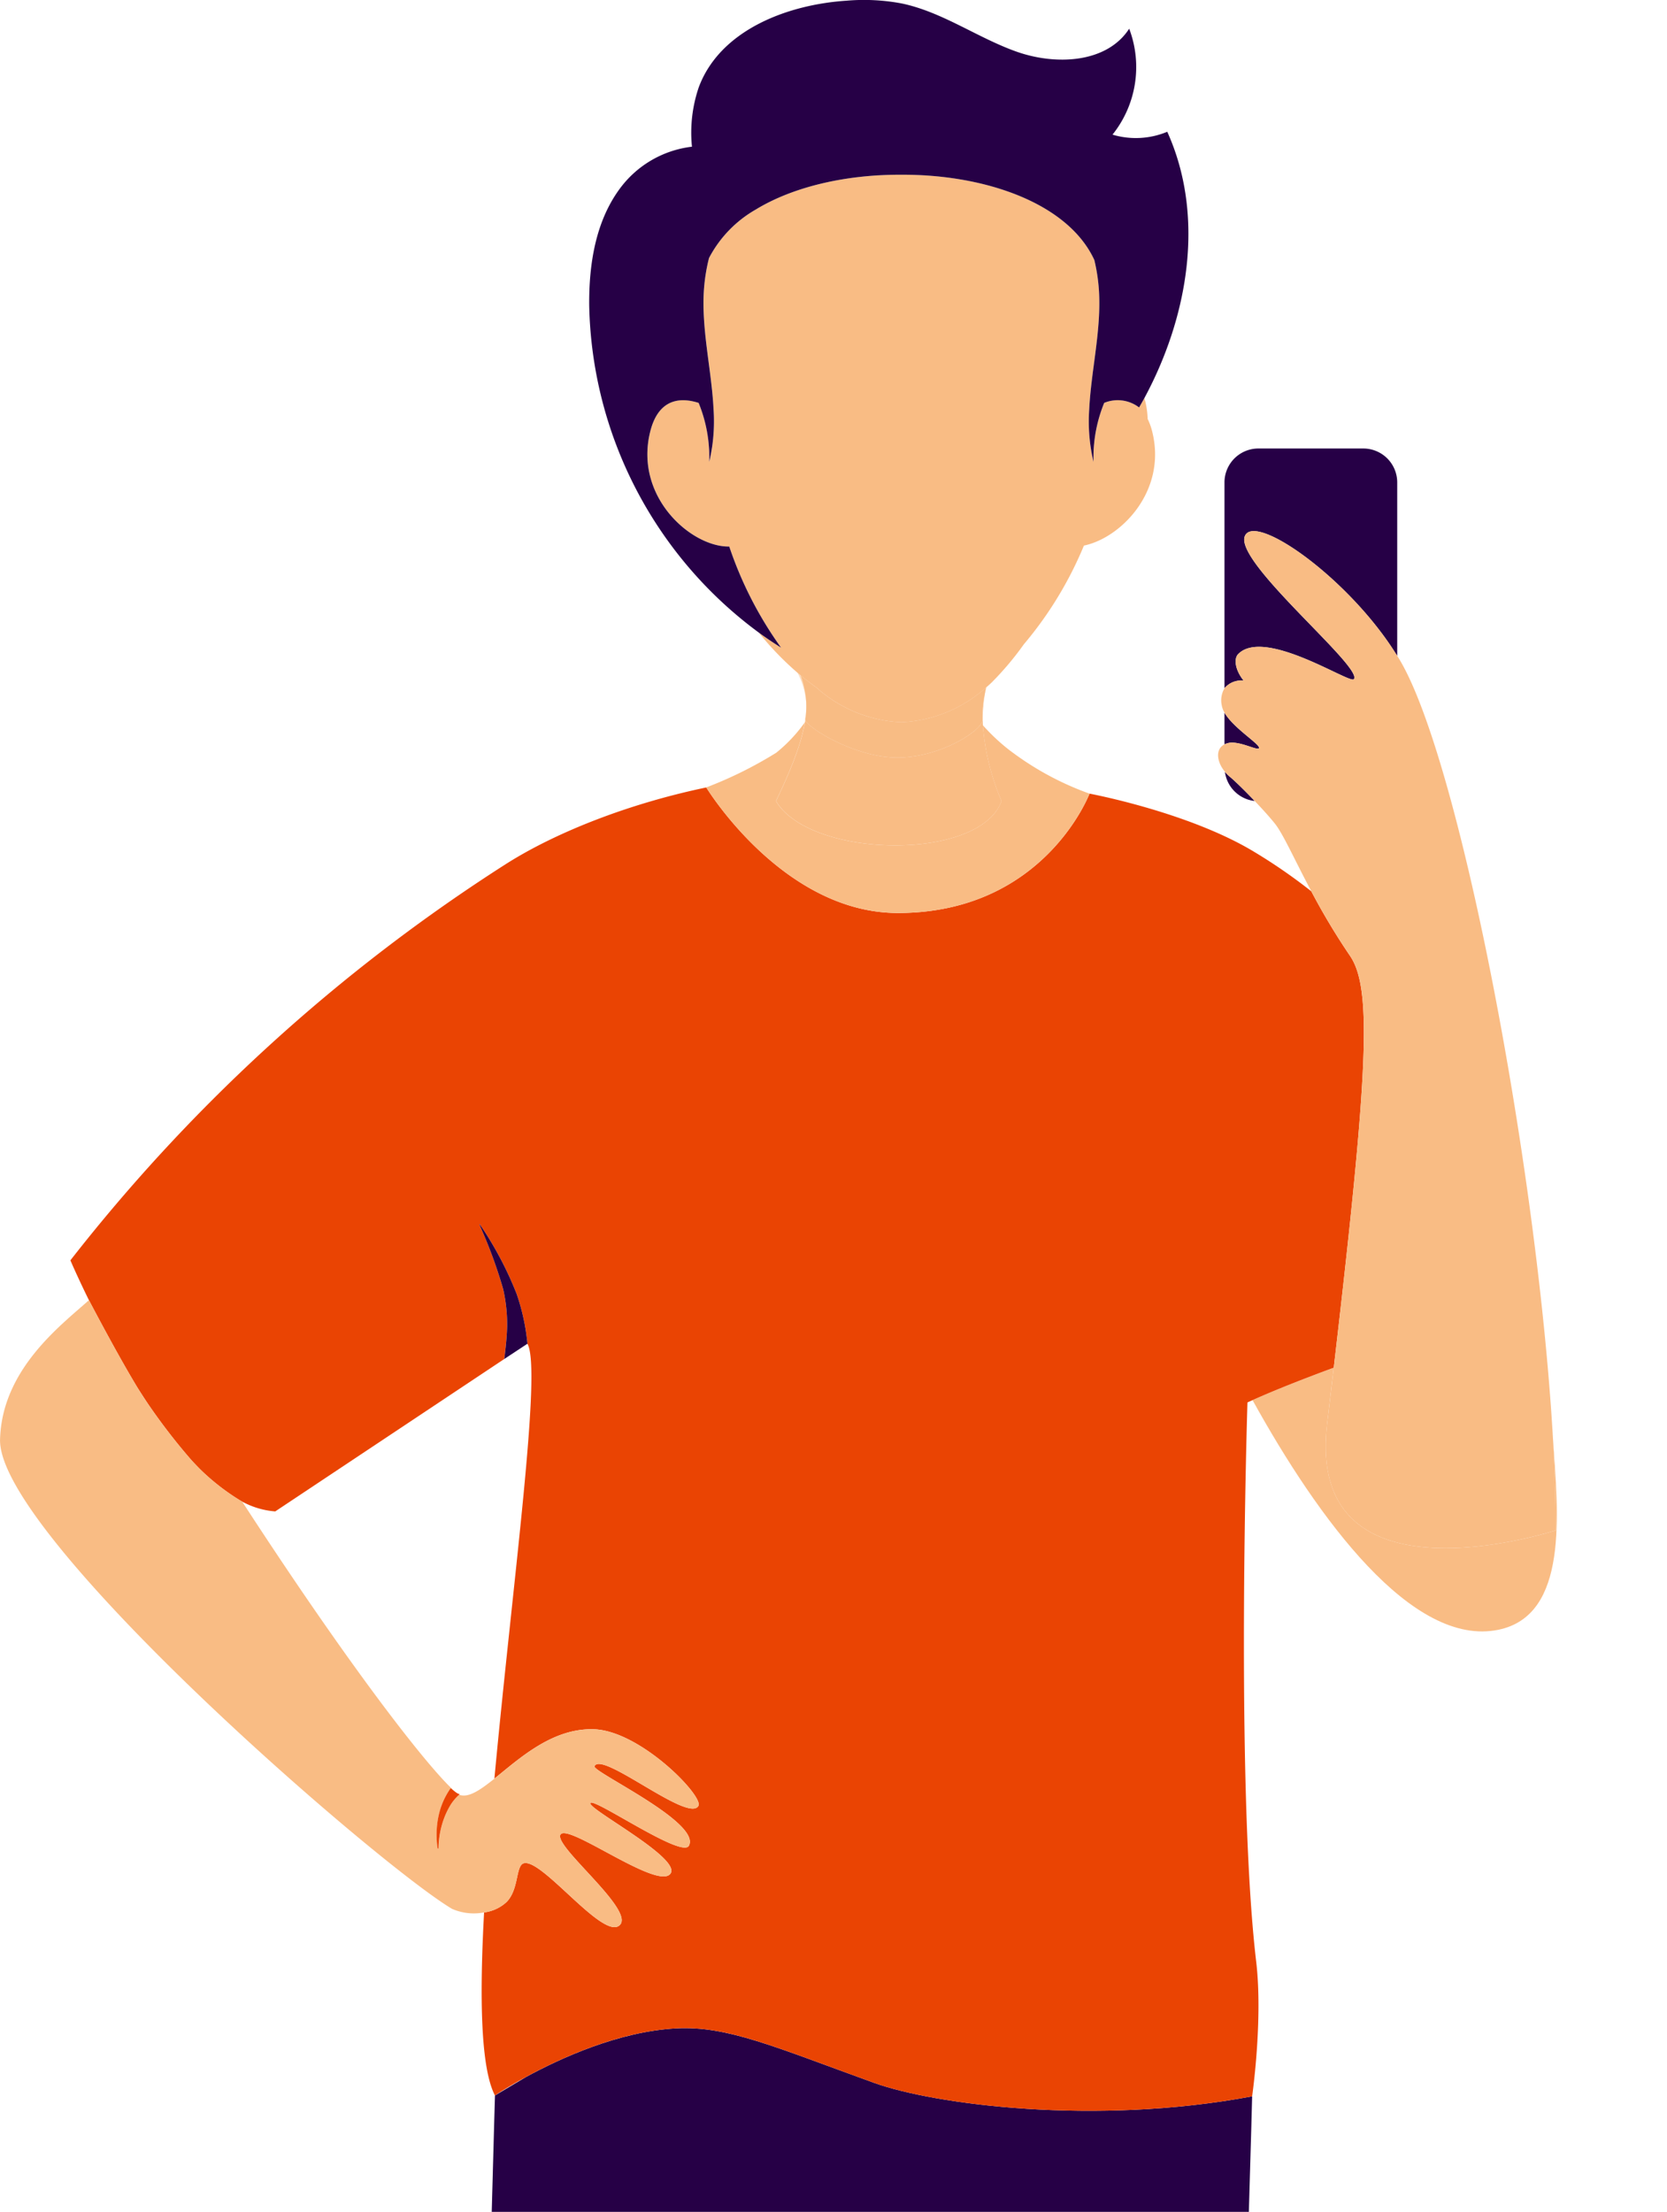
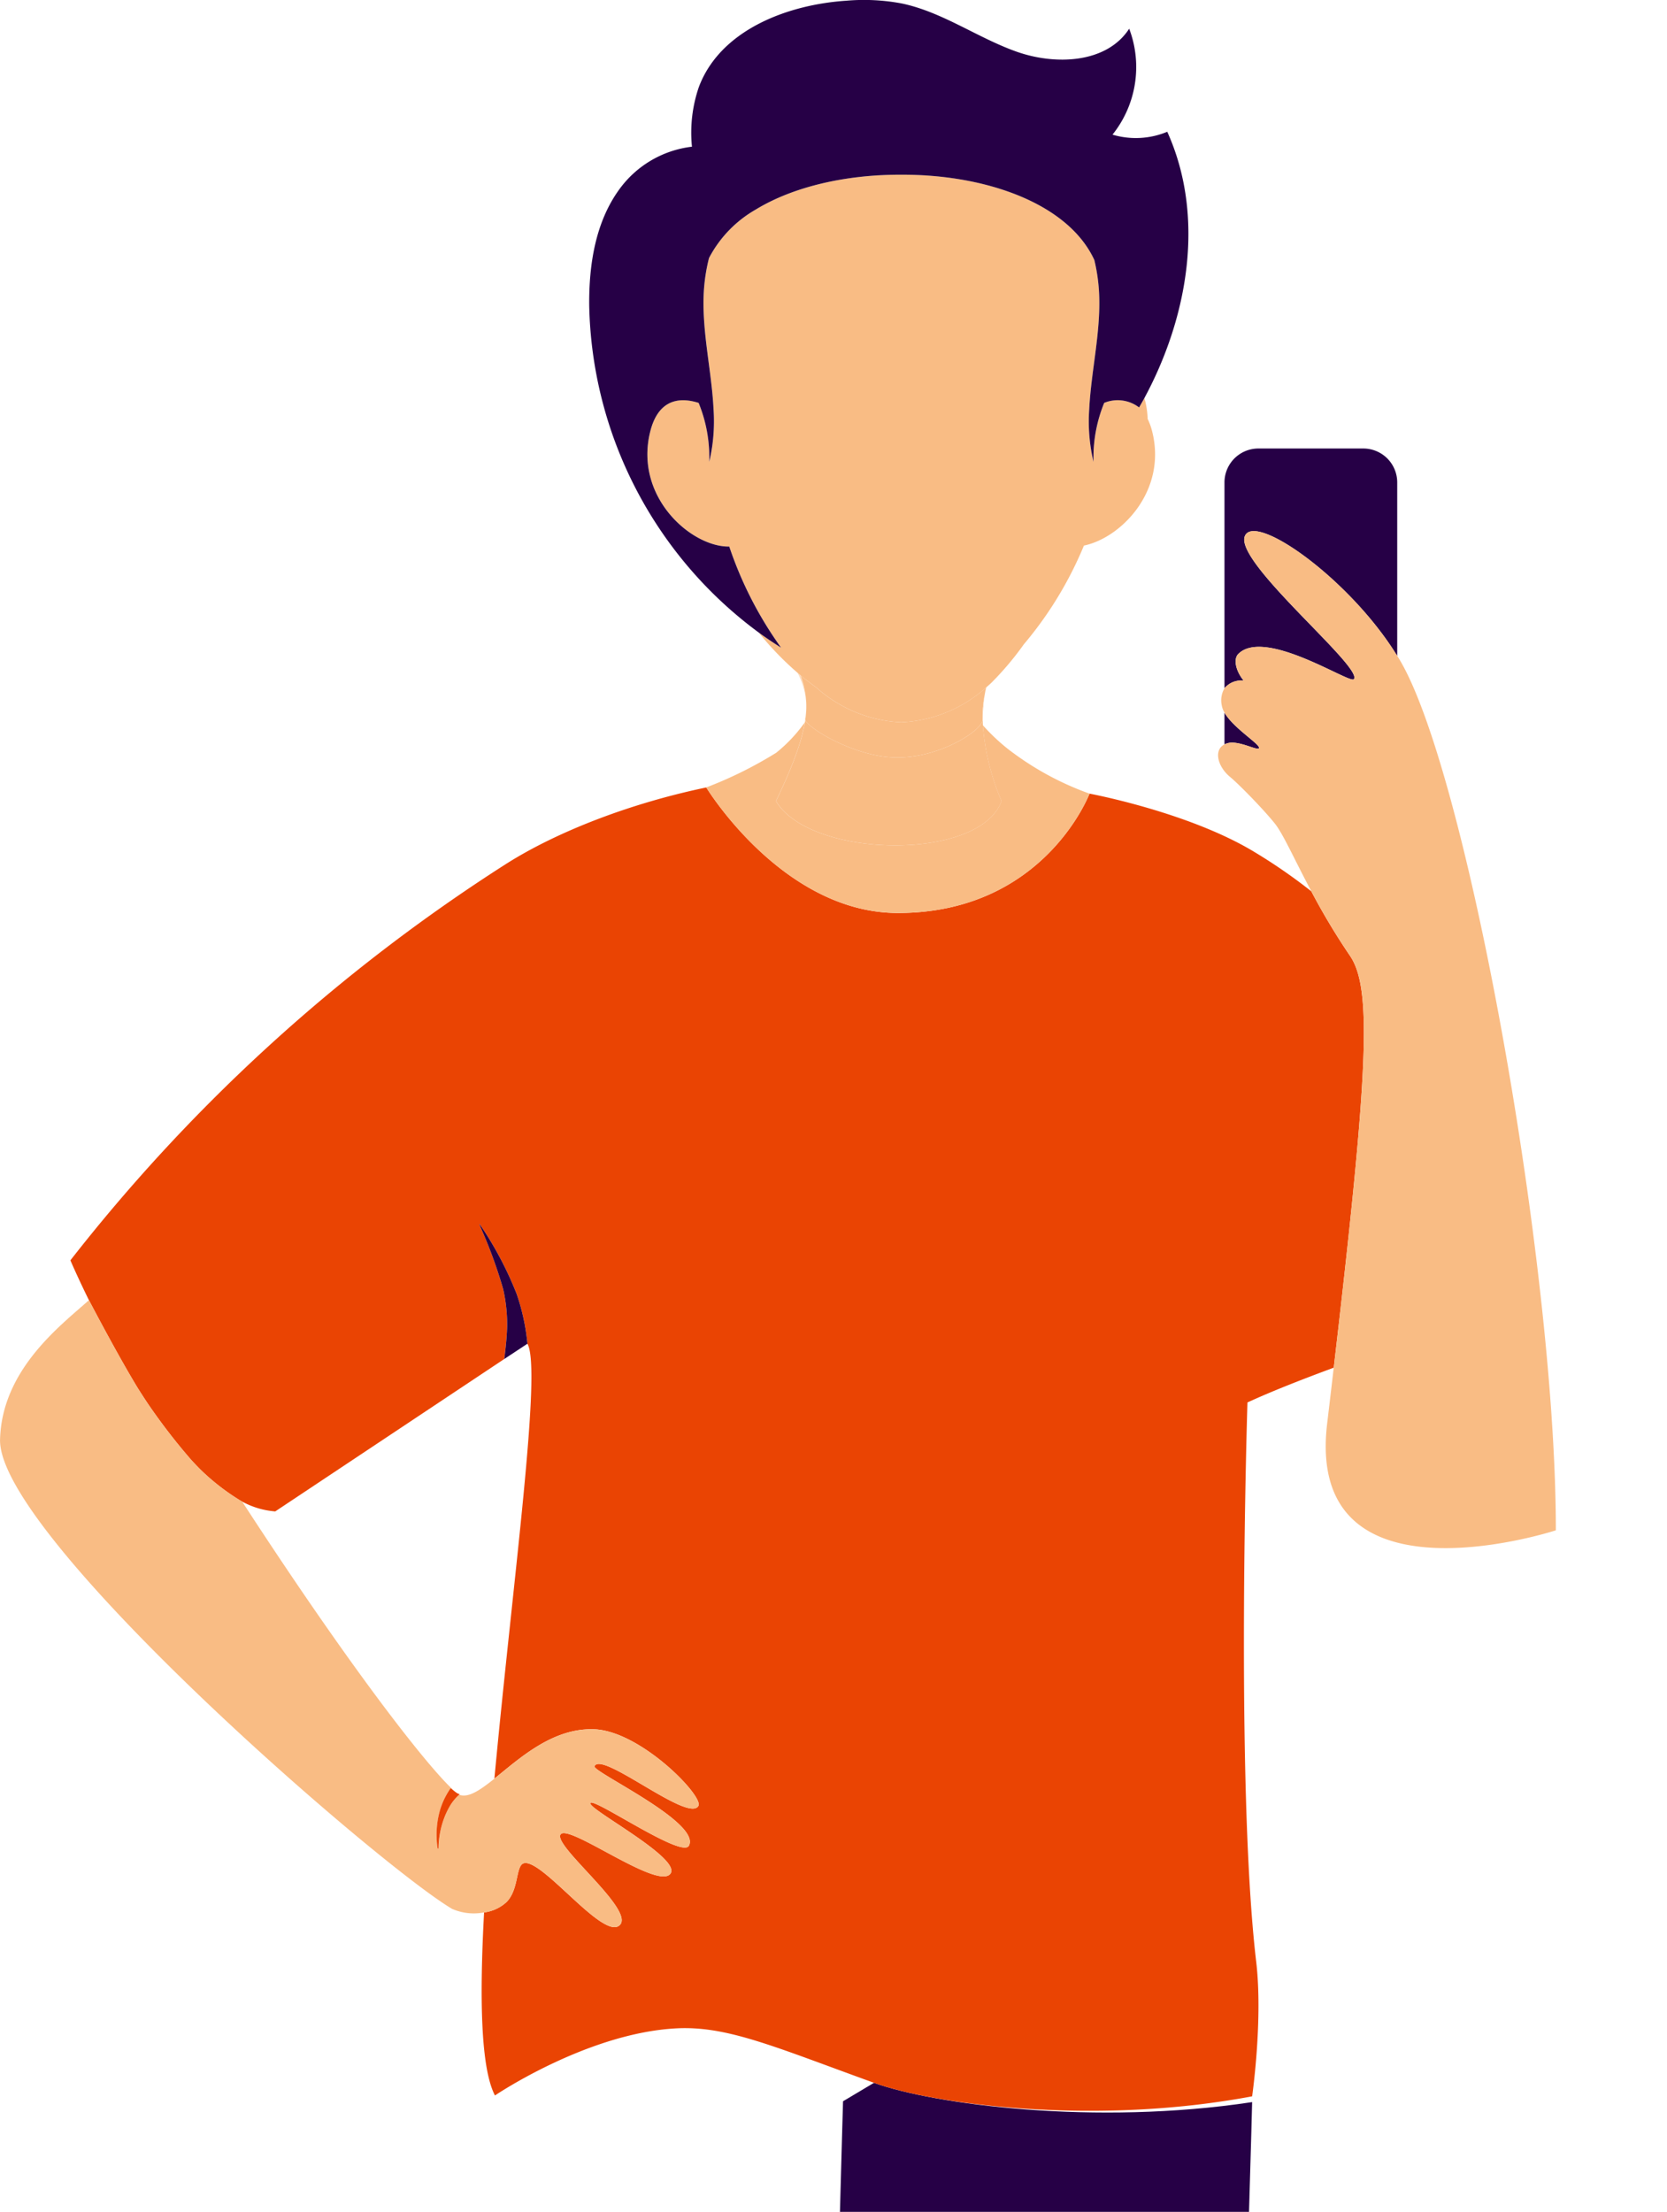
<svg xmlns="http://www.w3.org/2000/svg" width="231.672" height="307.273" viewBox="0 0 231.672 307.273">
  <defs>
    <clipPath id="clip-path" transform="translate(-32.288 -2.727)">
      <rect id="SVGID" x="-86.6" y="-28" width="473.2" height="338" style="fill: none" />
    </clipPath>
  </defs>
  <g style="isolation: isolate">
    <g id="Layer_1" data-name="Layer 1">
      <g style="clip-path: url(#clip-path)">
        <path d="M263.959,47.18a4.472,4.472,0,0,1-4.472,4.472H222.881c-.536,1.639-2.716,5.495-3.581,5.457-.814-.036-2.49-3.668-3.023-5.457h-4.631a4.472,4.472,0,0,1-4.472-4.472V18.692a4.472,4.472,0,0,1,4.472-4.472h47.841a4.472,4.472,0,0,1,4.472,4.472Z" transform="translate(-32.288 -2.727)" style="fill: none" />
        <path d="M60.121,206.858q-.642-.642-1.273-1.334c.391.432.787.853,1.186,1.25C60.063,206.8,60.092,206.83,60.121,206.858Z" transform="translate(-32.288 -2.727)" style="fill: none" />
        <path d="M95.334,251.448c.106.1.206.181.3.257a1.646,1.646,0,0,0,.477.258c.022.006.045.006.067.011-.023.02-.046.045-.069.065a.759.759,0,0,0,.161.069c.018,0,.036,0,.054.008,1.239.287,2.8-.794,4.675-2.3,2.525-27.139,6.644-56.92,4.585-60.412l-3.2,2.113h0L70.539,212.692a11.476,11.476,0,0,1-4.871-1.518c.173.1.272.16.272.16C81.578,235.391,92.009,248.467,95.334,251.448Z" transform="translate(-32.288 -2.727)" style="fill: none" />
        <path d="M60.491,207.216l.14.132C60.585,207.3,60.538,207.261,60.491,207.216Z" transform="translate(-32.288 -2.727)" style="fill: none" />
        <path d="M53.031,198.012c-.568-.842-1.118-1.692-1.655-2.543.6.991,1.159,1.856,1.615,2.488Z" transform="translate(-32.288 -2.727)" style="fill: none" />
        <path d="M101.078,293.831l4.3-2.562C102.715,292.722,101.078,293.831,101.078,293.831Z" transform="translate(-32.288 -2.727)" style="fill: none" />
-         <path d="M216.73,200.484c.322-2.7.626-5.278.916-7.76-4.232,1.563-8.206,3.124-11.284,4.509,9.122,16.492,22.211,34.4,34.194,31.895,9.75-2.036,8.291-16.065,7.556-26.538.262,4.538.4,8.817.4,12.727C248.514,215.317,213.6,226.744,216.73,200.484Z" transform="translate(-32.288 -2.727)" style="fill: #f9bc84" />
        <path d="M247.931,199.71h0l0,.058Z" transform="translate(-32.288 -2.727)" style="fill: #f9bc84" />
-         <path d="M153.75,292.071c-13.794-4.985-20.38-7.933-27.45-7.566-7.994.415-16.128,4.148-20.922,6.764l-4.3,2.562s-.181,6.022-.451,16.169H205.848c.308-10.107.456-16.052.456-16.052C184.485,298.054,162.083,295.083,153.75,292.071Z" transform="translate(-32.288 -2.727)" style="fill: #260046" />
+         <path d="M153.75,292.071l-4.3,2.562s-.181,6.022-.451,16.169H205.848c.308-10.107.456-16.052.456-16.052C184.485,298.054,162.083,295.083,153.75,292.071Z" transform="translate(-32.288 -2.727)" style="fill: #260046" />
        <path d="M126.3,284.505c7.07-.367,13.656,2.581,27.45,7.566,8.333,3.012,30.735,5.983,52.554,1.877,0,0,1.521-10.57.565-18.688-2.911-24.716-1.215-77.707-1.215-77.707.227-.1.47-.213.708-.32,3.078-1.385,7.052-2.946,11.284-4.509,4.882-41.721,5.3-52.771,2.241-57.238a92.881,92.881,0,0,1-5.365-8.944,76.083,76.083,0,0,0-7.983-5.507c-9.15-5.514-22.836-8.056-22.836-8.056h0s-6.28,16.58-26.629,16.58c-16.016,0-26.63-17.44-26.63-17.44-10.571,2.2-20.753,6.136-27.841,10.636a242.043,242.043,0,0,0-60.531,55.057s.95,2.236,2.592,5.568c.279.533,3.994,7.622,6.712,12.089.537.851,1.087,1.7,1.655,2.543a84.764,84.764,0,0,0,5.817,7.512q.632.69,1.273,1.334c.124.121.247.241.37.358.047.045.094.087.14.132a31.464,31.464,0,0,0,5.037,3.826,11.476,11.476,0,0,0,4.871,1.518l31.838-21.178c.186-1.664.338-2.845.391-4.518a22.311,22.311,0,0,0-.547-5.175,66.844,66.844,0,0,0-3.164-8.65c-.06-.149-.2-.517-.105-.386a48.947,48.947,0,0,1,5.144,9.707,29.933,29.933,0,0,1,1.493,6.905l-.007,0c2.059,3.492-2.06,33.273-4.585,60.412,3.471-2.784,8.05-7.03,13.806-6.856,6.482.195,15.278,9.281,14.547,10.636-1.33,2.463-13.43-7.7-14.444-5.5-.352.763,14.874,7.806,13.114,11.051-.97,1.789-13.2-6.724-13.686-5.943s12.865,7.742,11.1,9.854c-1.85,2.22-14.214-7.088-15.25-5.475s10.705,10.73,8.134,12.67c-2.386,1.8-10.687-9.314-13.217-8.681-1.173.293-.654,3.626-2.425,5.4a5.659,5.659,0,0,1-3.113,1.438c-.652,11.973-.462,21.615,1.51,25.426,0,0,1.637-1.109,4.3-2.562C110.172,288.653,118.306,284.92,126.3,284.505Z" transform="translate(-32.288 -2.727)" style="fill: #ea4403" />
        <path d="M157.074,129.559c20.349,0,26.629-16.58,26.629-16.58h0a41.213,41.213,0,0,1-11.4-6.254,27.844,27.844,0,0,1-3.428-3.253,33,33,0,0,0,2.6,10.538c-3.042,8.423-26.61,8-31.348,0,2.393-4.98,3.58-8.335,4.011-10.935a20.983,20.983,0,0,1-3.967,4.217,56.43,56.43,0,0,1-9.735,4.827S141.058,129.559,157.074,129.559Z" transform="translate(-32.288 -2.727)" style="fill: #f9bc84" />
        <path d="M105.106,261.571c2.53-.633,10.831,10.479,13.217,8.681,2.571-1.94-9.168-11.06-8.134-12.67s13.4,7.695,15.25,5.475c1.76-2.112-11.591-9.077-11.1-9.854s12.716,7.732,13.686,5.943c1.76-3.245-13.466-10.288-13.114-11.051,1.014-2.2,13.114,7.962,14.444,5.5.731-1.355-8.065-10.441-14.547-10.636-5.756-.174-10.335,4.072-13.806,6.856-1.88,1.508-3.436,2.589-4.675,2.3-.018,0-.036,0-.054-.008a.759.759,0,0,1-.161-.069,6.765,6.765,0,0,0-1.186,1.394,11.163,11.163,0,0,0-.912,1.873,12.331,12.331,0,0,0-.774,4.167c0,.1-.12.078-.134-.021a12.517,12.517,0,0,1,.3-5.129,10.454,10.454,0,0,1,1.527-3.2,8.146,8.146,0,0,0,.706.577c-.092-.076-.192-.161-.3-.257-3.325-2.981-13.756-16.057-29.394-40.114,0,0-.1-.056-.272-.16a31.464,31.464,0,0,1-5.037-3.826l-.14-.132c-.123-.117-.246-.237-.37-.358-.029-.028-.058-.055-.087-.084-.4-.4-.8-.818-1.186-1.25a84.764,84.764,0,0,1-5.817-7.512l-.04-.055c-.456-.632-1.011-1.5-1.615-2.488-2.718-4.467-6.433-11.556-6.712-12.089l-.016-.032c-3.906,3.5-12.084,9.606-12.358,19.343C31.918,215.916,84.568,261.613,95.1,267.9a7.556,7.556,0,0,0,4.473.5,5.659,5.659,0,0,0,3.113-1.438C104.452,265.2,103.933,261.864,105.106,261.571Z" transform="translate(-32.288 -2.727)" style="fill: #f9bc84" />
        <path d="M96.109,251.963a1.646,1.646,0,0,1-.477-.258,8.146,8.146,0,0,1-.706-.577,10.454,10.454,0,0,0-1.527,3.2,12.517,12.517,0,0,0-.3,5.129c.014.1.133.121.134.021a12.331,12.331,0,0,1,.774-4.167,11.163,11.163,0,0,1,.912-1.873,6.765,6.765,0,0,1,1.186-1.394c.023-.02.046-.045.069-.065C96.154,251.969,96.131,251.969,96.109,251.963Z" transform="translate(-32.288 -2.727)" style="fill: #ea4403" />
        <path d="M105.582,189.4l.007,0a29.933,29.933,0,0,0-1.493-6.905,48.947,48.947,0,0,0-5.144-9.707c-.092-.131.045.237.105.386a66.844,66.844,0,0,1,3.164,8.65,22.311,22.311,0,0,1,.547,5.175c-.053,1.673-.2,2.854-.391,4.518h0Z" transform="translate(-32.288 -2.727)" style="fill: #260046" />
        <path d="M144.335,100.34q0-.069-.009-.138C144.329,100.248,144.333,100.293,144.335,100.34Z" transform="translate(-32.288 -2.727)" style="fill: #f9bc84" />
        <path d="M144.345,100.929c0,.057,0,.116,0,.174C144.342,101.044,144.344,100.986,144.345,100.929Z" transform="translate(-32.288 -2.727)" style="fill: #f9bc84" />
        <path d="M140.135,114.01c4.738,8,28.306,8.423,31.348,0a33,33,0,0,1-2.6-10.538,20.577,20.577,0,0,1,.255-4.214,14.034,14.034,0,0,0-.315,3.49c.055,1.37-5.881,5.3-12.006,5.214-5.716-.08-12.12-4.007-12.614-5.2-.015.1-.035.209-.053.313C143.715,105.675,142.528,109.03,140.135,114.01Z" transform="translate(-32.288 -2.727)" style="fill: #f9bc84" />
        <path d="M144.335,100.34c.011.192.014.389.01.589Q144.348,100.629,144.335,100.34Z" transform="translate(-32.288 -2.727)" style="fill: #f9bc84;opacity: 0.5;mix-blend-mode: multiply" />
        <path d="M169.134,99.258c.076-.365.157-.727.252-1.076l-.075.068C169.247,98.586,169.187,98.922,169.134,99.258Z" transform="translate(-32.288 -2.727)" style="fill: #f9bc84;opacity: 0.5;mix-blend-mode: multiply" />
        <path d="M144.161,102.586a.335.335,0,0,0,.038.176,13.575,13.575,0,0,0,.141-1.659A9.173,9.173,0,0,1,144.161,102.586Z" transform="translate(-32.288 -2.727)" style="fill: #f9bc84;opacity: 0.5;mix-blend-mode: multiply" />
        <path d="M143.125,96.194a10.987,10.987,0,0,1,1.2,4.008,13.324,13.324,0,0,0-.758-3.631C143.42,96.448,143.273,96.32,143.125,96.194Z" transform="translate(-32.288 -2.727)" style="fill: #f9bc84;opacity: 0.5;mix-blend-mode: multiply" />
        <path d="M156.813,107.962c6.125.086,12.061-3.844,12.006-5.214a14.034,14.034,0,0,1,.315-3.49c.053-.336.113-.672.177-1.008a18.921,18.921,0,0,1-11.785,4.817,18.919,18.919,0,0,1-11.832-4.87q-1.072-.752-2.126-1.626a13.324,13.324,0,0,1,.758,3.631q.006.069.009.138.013.29.01.589c0,.057,0,.115,0,.174a13.575,13.575,0,0,1-.141,1.659C144.693,103.955,151.1,107.882,156.813,107.962Z" transform="translate(-32.288 -2.727)" style="fill: #f9bc84" />
-         <path d="M156.813,107.962c6.125.086,12.061-3.844,12.006-5.214a14.034,14.034,0,0,1,.315-3.49c.053-.336.113-.672.177-1.008a18.921,18.921,0,0,1-11.785,4.817,18.919,18.919,0,0,1-11.832-4.87q-1.072-.752-2.126-1.626a13.324,13.324,0,0,1,.758,3.631q.006.069.009.138.013.29.01.589c0,.057,0,.115,0,.174a13.575,13.575,0,0,1-.141,1.659C144.693,103.955,151.1,107.882,156.813,107.962Z" transform="translate(-32.288 -2.727)" style="fill: #f9bc84;opacity: 0.5;mix-blend-mode: multiply" />
        <path d="M192.445,62.8a8.909,8.909,0,0,0-.663-1.879,11.6,11.6,0,0,0-.451-2.891c-.237.44-.486.871-.734,1.3a4.9,4.9,0,0,0-4.848-.635,20,20,0,0,0-1.484,8.2,24.392,24.392,0,0,1-.6-7.29c.275-5.5,1.719-11.1,1.347-16.631a25.211,25.211,0,0,0-.633-4.125C180.712,30.893,169.1,26.939,157.549,27c-7.425-.043-14.877,1.57-20.23,4.839a16.638,16.638,0,0,0-6.49,6.733,25.207,25.207,0,0,0-.705,4.384c-.376,5.539,1.07,11.152,1.338,16.66a24.337,24.337,0,0,1-.6,7.261,19.981,19.981,0,0,0-1.473-8.18c-2.362-.76-5.581-.766-6.754,4.08-2.194,9.06,5.8,15.97,11.009,15.873a52.866,52.866,0,0,0,7.2,14.045q-1.6-1-3.122-2.111a42.528,42.528,0,0,0,5.409,5.611c.148.126.295.254.443.377q1.053.871,2.126,1.626a18.919,18.919,0,0,0,11.832,4.87,18.921,18.921,0,0,0,11.785-4.817l.075-.068c.238-.215.484-.418.715-.648a41.668,41.668,0,0,0,4.462-5.292,52.069,52.069,0,0,0,8.358-13.725C188.02,77.477,194.433,71.027,192.445,62.8Z" transform="translate(-32.288 -2.727)" style="fill: #f9bc84" />
        <path d="M194.508,21.032a11.359,11.359,0,0,1-7.609.4,15.033,15.033,0,0,0,2.319-14.718c-3.144,4.842-10.28,5.11-15.716,3.167S163.22,4.369,157.567,3.2a28.371,28.371,0,0,0-7.623-.378c-8.36.551-17.565,4.133-20.524,11.972a19.468,19.468,0,0,0-.967,8.313,14.573,14.573,0,0,0-10.129,5.97c-3.3,4.562-4.2,10.449-4.151,16.08a57.856,57.856,0,0,0,23.543,45.429q1.522,1.109,3.122,2.111a52.866,52.866,0,0,1-7.2-14.045c-5.212.1-13.2-6.813-11.009-15.873,1.173-4.846,4.392-4.84,6.754-4.08a19.981,19.981,0,0,1,1.473,8.18,24.337,24.337,0,0,0,.6-7.261c-.268-5.508-1.714-11.121-1.338-16.66a25.207,25.207,0,0,1,.705-4.384,16.638,16.638,0,0,1,6.49-6.733c5.353-3.269,12.805-4.882,20.23-4.839,11.553-.06,23.163,3.894,26.832,11.847a25.211,25.211,0,0,1,.633,4.125c.372,5.53-1.072,11.132-1.347,16.631a24.392,24.392,0,0,0,.6,7.29,20,20,0,0,1,1.484-8.2,4.9,4.9,0,0,1,4.848.635c.248-.432.5-.863.734-1.3C197.464,46.652,199.8,32.731,194.508,21.032Z" transform="translate(-32.288 -2.727)" style="fill: #260046" />
-         <path d="M203.213,110.64a5.26,5.26,0,0,1-.692-.692A4.686,4.686,0,0,0,206.656,114C205.275,112.55,203.883,111.192,203.213,110.64Z" transform="translate(-32.288 -2.727)" style="fill: #260046" />
        <path d="M205.122,97.28c-1.157-1.426-1.414-3.02-.758-3.688,3.651-3.723,15.47,4.136,16.063,3.5,1.465-1.581-16.649-16.267-15.138-19.893,1.385-3.324,14.545,5.887,21.178,16.648v-24.1a4.713,4.713,0,0,0-4.714-4.714H207.174a4.713,4.713,0,0,0-4.714,4.714V98.338A3.034,3.034,0,0,1,205.122,97.28Z" transform="translate(-32.288 -2.727)" style="fill: #260046" />
        <path d="M207.242,106.674c.322-.477-3.516-2.741-4.782-4.944v4.408a2.209,2.209,0,0,1,.567-.2C204.576,105.633,207,107.033,207.242,106.674Z" transform="translate(-32.288 -2.727)" style="fill: #260046" />
        <path d="M217.646,192.724c-.29,2.482-.594,5.056-.916,7.76-3.129,26.26,31.784,14.833,31.784,14.833,0-3.91-.14-8.189-.4-12.727q-.081-1.4-.178-2.821l0-.058c-2.542-37.727-12.908-91.322-21.052-105.194-.132-.225-.272-.45-.411-.674-6.633-10.761-19.793-19.972-21.178-16.648-1.511,3.626,16.6,18.312,15.138,19.893-.593.64-12.412-7.219-16.063-3.5-.656.668-.4,2.262.758,3.688a3.034,3.034,0,0,0-2.662,1.058,3.292,3.292,0,0,0-.384,2.374,2.9,2.9,0,0,0,.384,1.018c1.266,2.2,5.1,4.467,4.782,4.944-.241.359-2.666-1.041-4.215-.732a2.209,2.209,0,0,0-.567.2c-1.307.651-1.091,2.421.061,3.81a5.26,5.26,0,0,0,.692.692c.67.552,2.062,1.91,3.443,3.359,1.043,1.093,2.08,2.238,2.8,3.136,1.164,1.459,2.7,4.967,5.069,9.407a92.881,92.881,0,0,0,5.365,8.944C222.948,139.953,222.528,151,217.646,192.724Z" transform="translate(-32.288 -2.727)" style="fill: #f9bc84" />
      </g>
    </g>
  </g>
</svg>